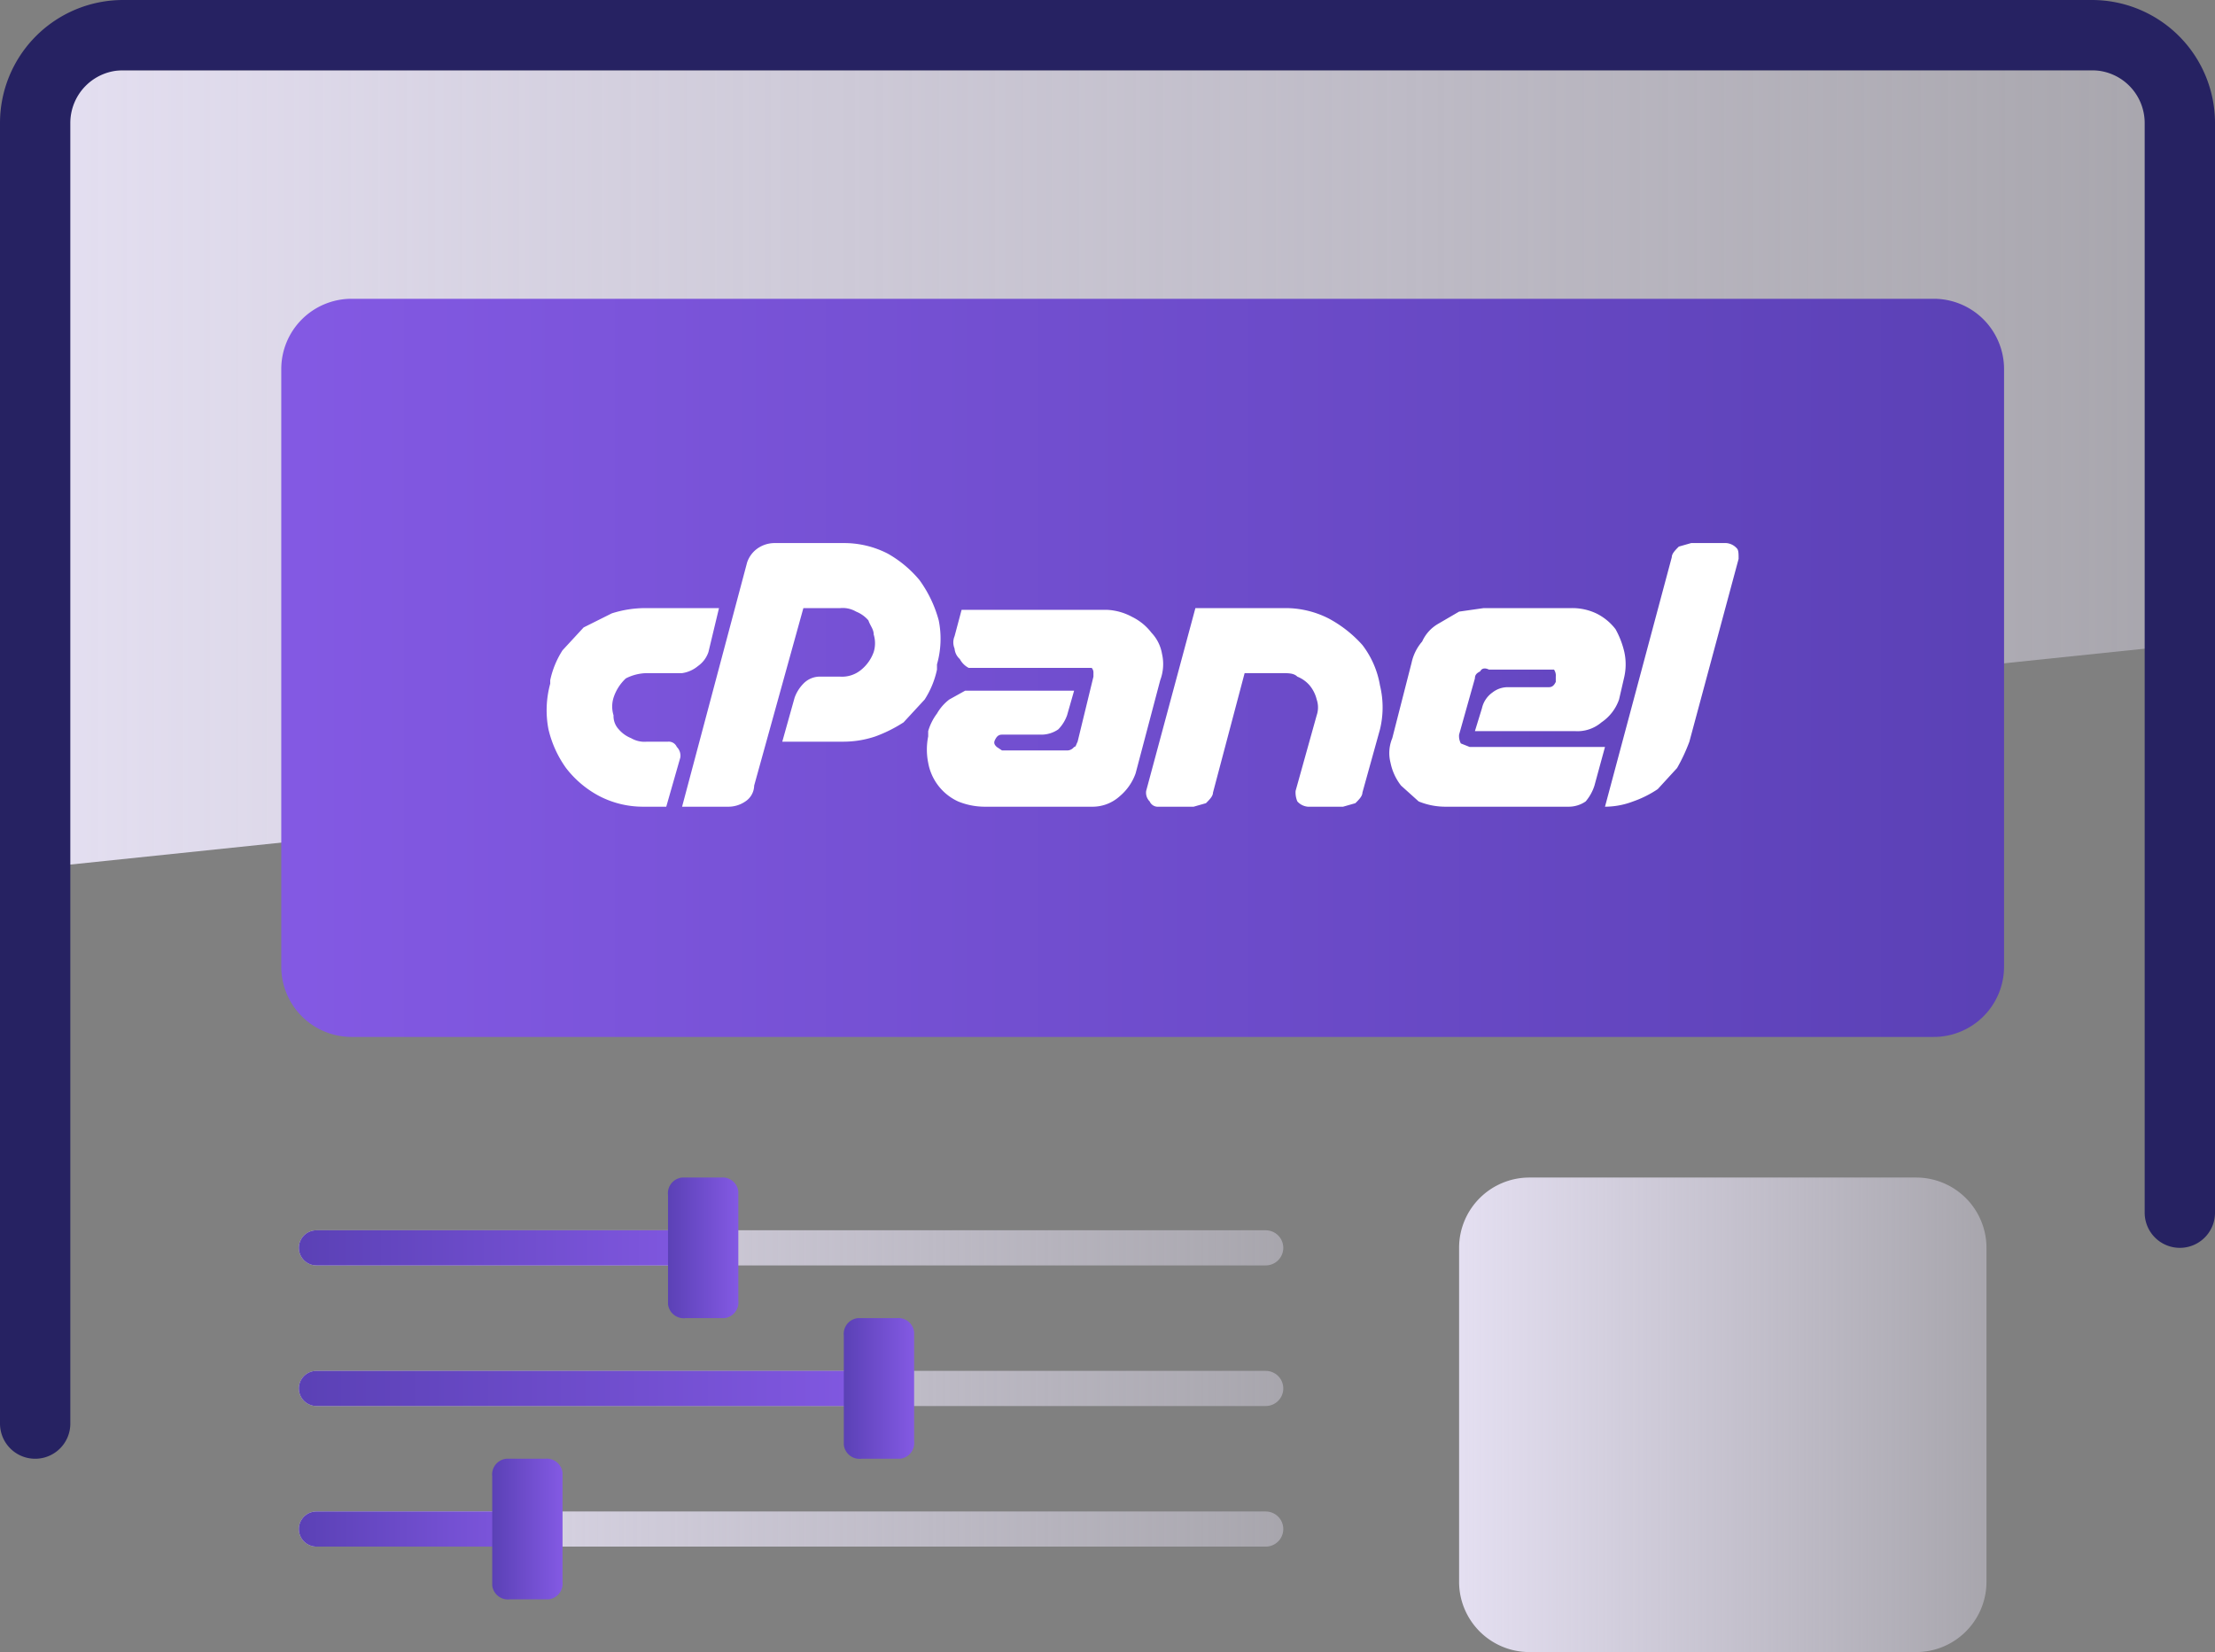
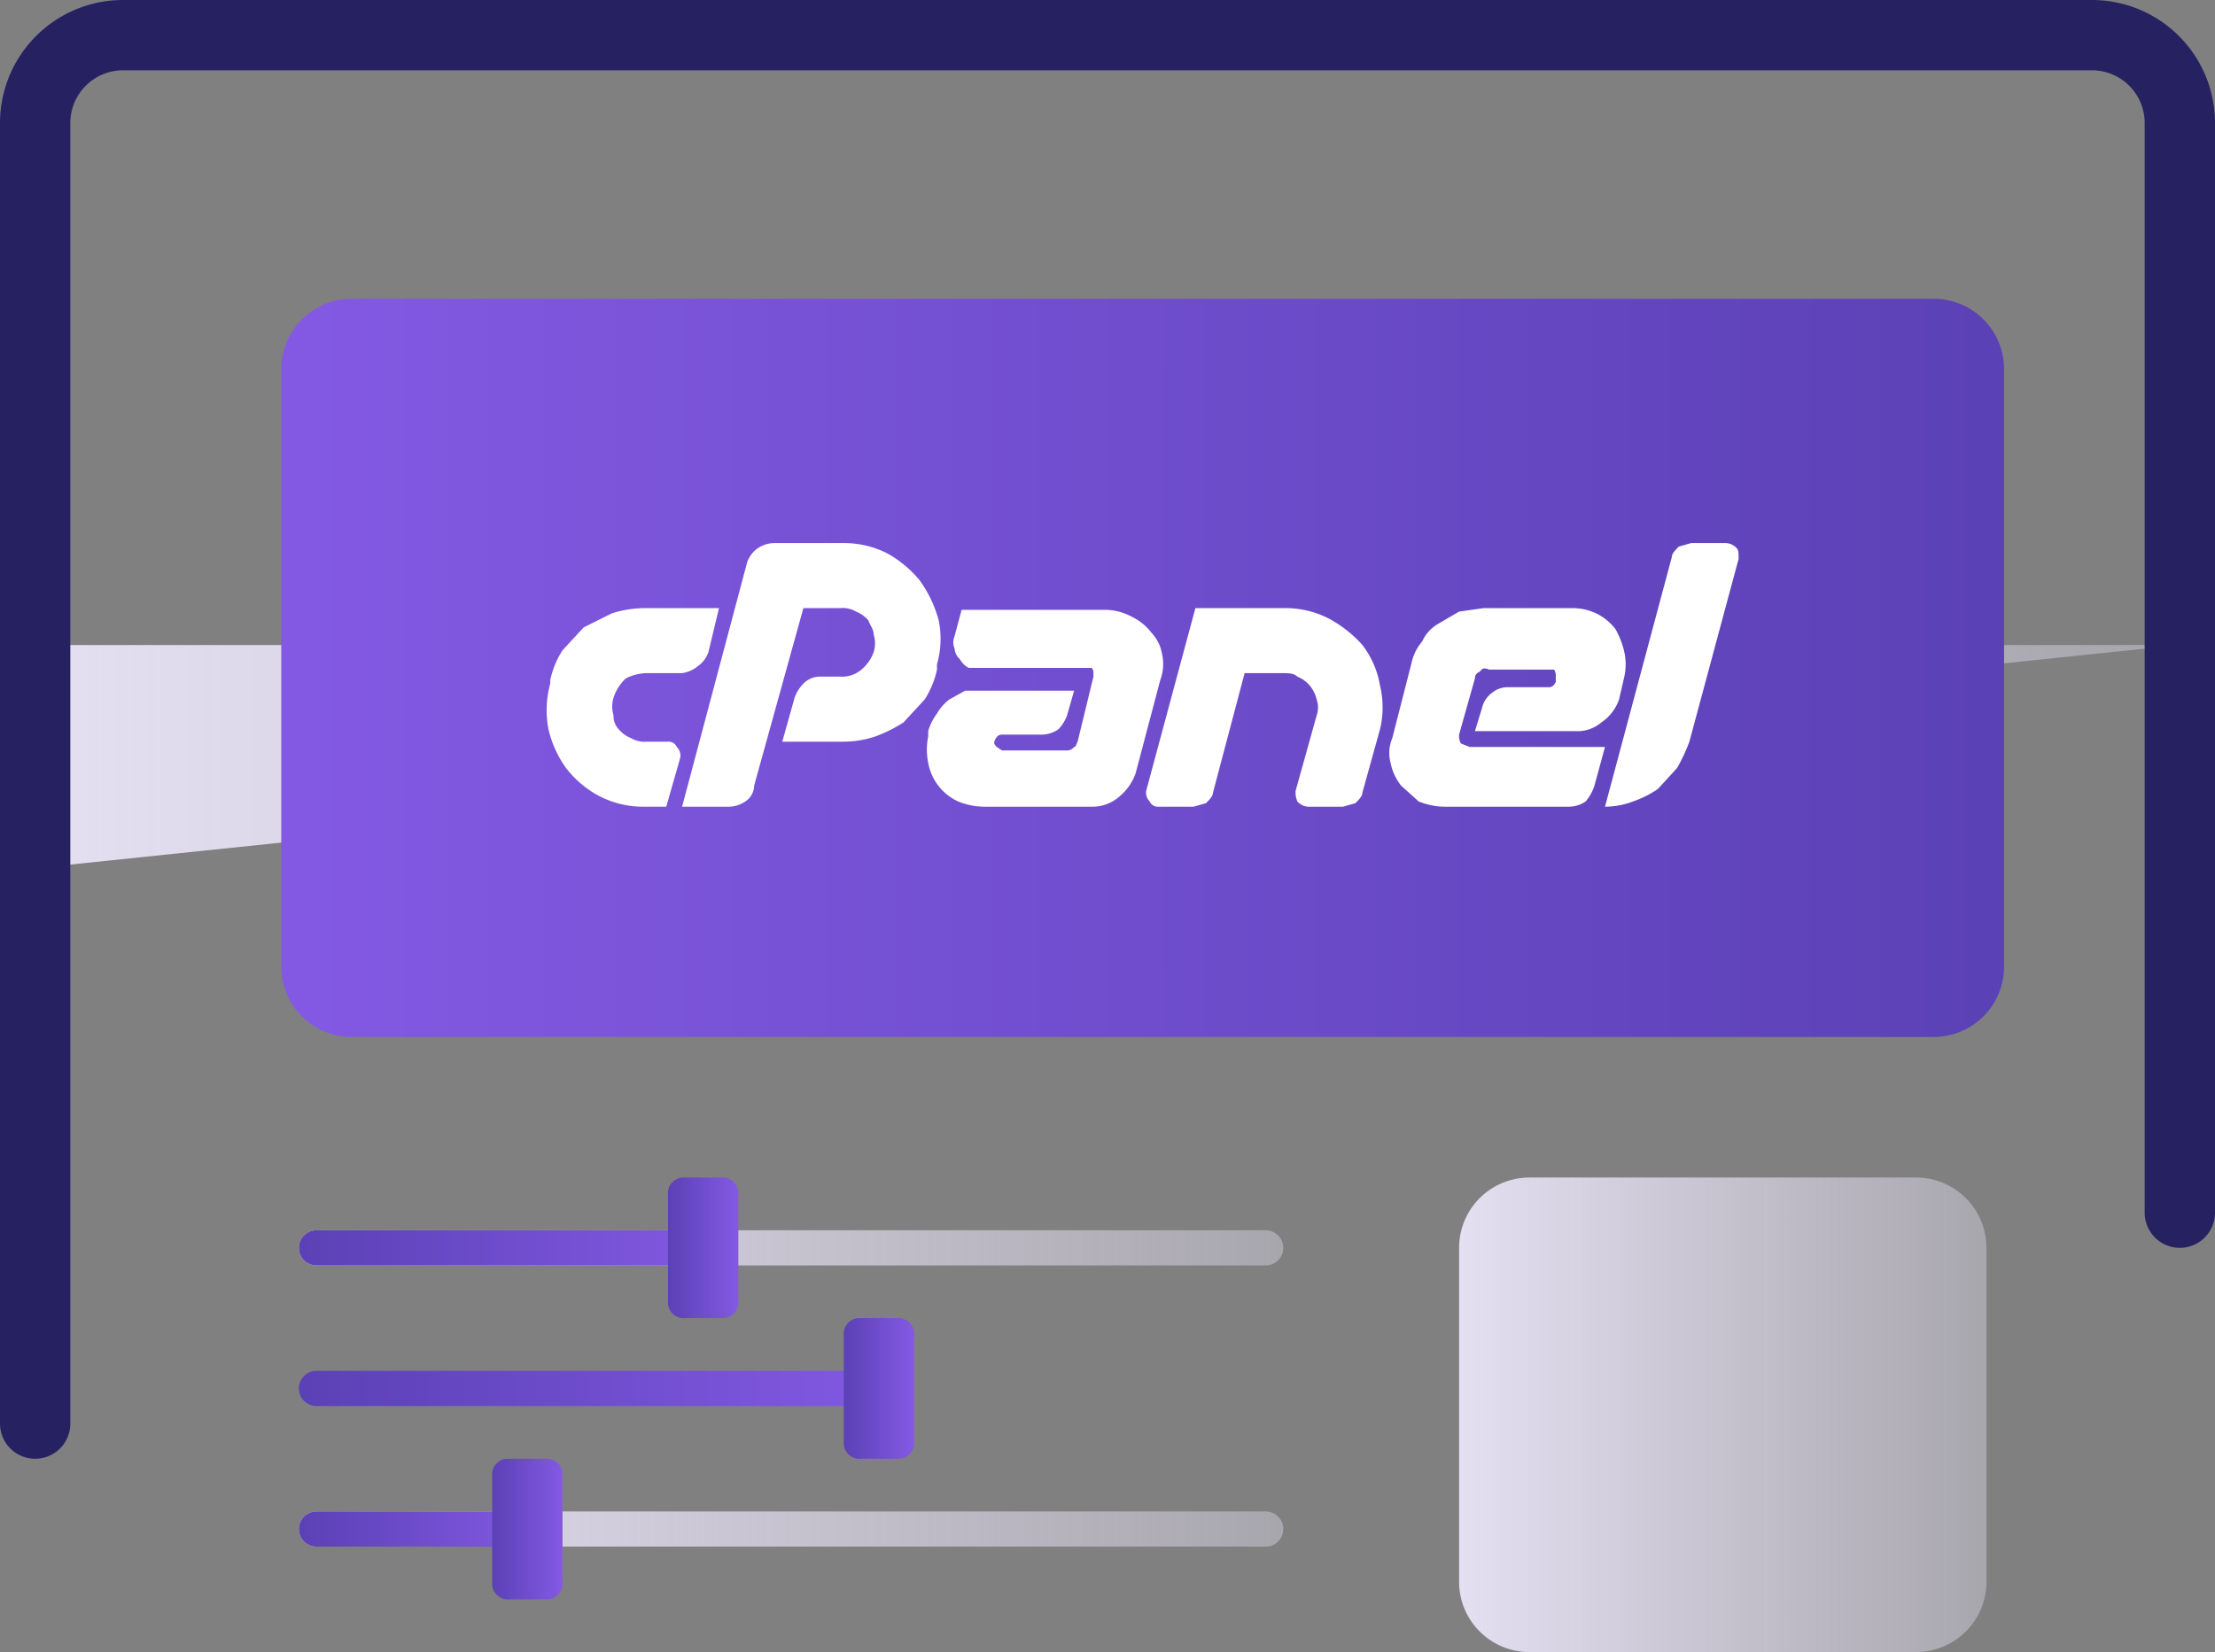
<svg xmlns="http://www.w3.org/2000/svg" xmlns:xlink="http://www.w3.org/1999/xlink" id="a96cf4fb-0235-4105-b780-a7c01f8b300b" data-name="b45e4075-9fed-456e-8a1a-1db852dacd93" viewBox="0 0 126 94">
  <rect x="0" y="0" width="126" height="94" fill="#808080" stroke="none" />
  <defs>
    <style>.a1e11a1a-9d09-4106-8dd7-c2f970acf4e7,.b4e648ee-bef7-4a3c-9f13-518abd87b51b,.b516cde5-552b-4e10-9d64-e406632edca0,.f524e9e2-a348-4747-8914-c10ea465fc02{fill-rule:evenodd;}.f524e9e2-a348-4747-8914-c10ea465fc02{fill:url(#b944a626-a774-4caf-b3b3-3f0cf9d397a1);}.ae5a241b-3b6e-4774-afb7-c48a4b089999,.b087b56e-dd59-453a-aab1-9106f179101a,.b5f57e9d-bc0c-46b1-8881-81b300a9a158,.b677b540-16c9-4027-8e52-b059557a20fa,.f42b95d9-3367-4973-b04d-b7978321b280,.f8221de9-6960-41f5-844c-75962fa7f432,.ff95a691-f20d-4535-8f17-c7e776d592c4{fill:none;stroke-linecap:round;}.f42b95d9-3367-4973-b04d-b7978321b280{stroke:#262262;stroke-width:4px;}.b8e825cd-93a3-4087-93de-209fc1cfaae0{fill:url(#b8f2c04b-fa98-49a7-82e5-23b39f5793cb);}.ae5a241b-3b6e-4774-afb7-c48a4b089999,.b087b56e-dd59-453a-aab1-9106f179101a,.b5f57e9d-bc0c-46b1-8881-81b300a9a158,.b677b540-16c9-4027-8e52-b059557a20fa,.f8221de9-6960-41f5-844c-75962fa7f432,.ff95a691-f20d-4535-8f17-c7e776d592c4{stroke-linejoin:round;stroke-width:2px;}.f8221de9-6960-41f5-844c-75962fa7f432{stroke:url(#ad672b36-cf75-4e88-9825-dfc2e56f562c);}.b677b540-16c9-4027-8e52-b059557a20fa{stroke:url(#bb799ccb-1e44-4044-b765-b3d7d19af61b);}.b516cde5-552b-4e10-9d64-e406632edca0{fill:url(#bc09e35f-e62b-4d44-bc7f-4cbccf35d06a);}.b5f57e9d-bc0c-46b1-8881-81b300a9a158{stroke:url(#a44caeec-01e3-4683-b9a9-672c1b51c8a4);}.b087b56e-dd59-453a-aab1-9106f179101a{stroke:url(#f816c89d-9ad0-482f-b2e6-71df14a38f02);}.a1e11a1a-9d09-4106-8dd7-c2f970acf4e7{fill:url(#b73d601e-16ea-446b-8b32-fd183269ca79);}.ae5a241b-3b6e-4774-afb7-c48a4b089999{stroke:url(#b2732cfc-f787-48a2-98a8-8b53565ce5ac);}.ff95a691-f20d-4535-8f17-c7e776d592c4{stroke:url(#b7f8809b-fabf-4746-a31c-24dfc40c3845);}.b4e648ee-bef7-4a3c-9f13-518abd87b51b{fill:url(#b66e18fe-f64e-49b0-b1cc-efc723752c46);}.a301809b-664c-4c9c-bf2e-9ca3cc8929b7{fill:url(#aa460380-14cb-4a48-a92e-e5e416688fbe);}.b65bffe5-d7be-435d-a4e7-b07e887f10f2{fill:#fff;}</style>
    <linearGradient id="b944a626-a774-4caf-b3b3-3f0cf9d397a1" x1="2" y1="20.7" x2="124" y2="20.7" gradientTransform="translate(0 6)" gradientUnits="userSpaceOnUse">
      <stop offset="0" stop-color="#e4dff1" />
      <stop offset="1" stop-color="#e4dff1" stop-opacity="0.4" />
    </linearGradient>
    <linearGradient id="b8f2c04b-fa98-49a7-82e5-23b39f5793cb" x1="114" y1="32" x2="16" y2="32" gradientTransform="translate(0 6)" gradientUnits="userSpaceOnUse">
      <stop offset="0.01" stop-color="#5b41b6" />
      <stop offset="0.99" stop-color="#8359e3" />
    </linearGradient>
    <linearGradient id="ad672b36-cf75-4e88-9825-dfc2e56f562c" x1="17" y1="71" x2="73" y2="71" gradientTransform="matrix(1, 0, 0, 1, 0, 0)" xlink:href="#b944a626-a774-4caf-b3b3-3f0cf9d397a1" />
    <linearGradient id="bb799ccb-1e44-4044-b765-b3d7d19af61b" x1="17" y1="71" x2="41" y2="71" gradientTransform="matrix(1, 0, 0, 1, 0, 0)" xlink:href="#b8f2c04b-fa98-49a7-82e5-23b39f5793cb" />
    <linearGradient id="bc09e35f-e62b-4d44-bc7f-4cbccf35d06a" x1="37.99" y1="71" x2="42.01" y2="71" gradientTransform="matrix(1, 0, 0, 1, 0, 0)" xlink:href="#b8f2c04b-fa98-49a7-82e5-23b39f5793cb" />
    <linearGradient id="a44caeec-01e3-4683-b9a9-672c1b51c8a4" x1="17" y1="79" x2="73" y2="79" gradientTransform="matrix(1, 0, 0, 1, 0, 0)" xlink:href="#b944a626-a774-4caf-b3b3-3f0cf9d397a1" />
    <linearGradient id="f816c89d-9ad0-482f-b2e6-71df14a38f02" x1="17" y1="79" x2="51" y2="79" gradientTransform="matrix(1, 0, 0, 1, 0, 0)" xlink:href="#b8f2c04b-fa98-49a7-82e5-23b39f5793cb" />
    <linearGradient id="b73d601e-16ea-446b-8b32-fd183269ca79" x1="47.99" y1="79" x2="52.01" y2="79" gradientTransform="matrix(1, 0, 0, 1, 0, 0)" xlink:href="#b8f2c04b-fa98-49a7-82e5-23b39f5793cb" />
    <linearGradient id="b2732cfc-f787-48a2-98a8-8b53565ce5ac" x1="17" y1="87" x2="73" y2="87" gradientTransform="matrix(1, 0, 0, 1, 0, 0)" xlink:href="#b944a626-a774-4caf-b3b3-3f0cf9d397a1" />
    <linearGradient id="b7f8809b-fabf-4746-a31c-24dfc40c3845" x1="17" y1="87" x2="31" y2="87" gradientTransform="matrix(1, 0, 0, 1, 0, 0)" xlink:href="#b8f2c04b-fa98-49a7-82e5-23b39f5793cb" />
    <linearGradient id="b66e18fe-f64e-49b0-b1cc-efc723752c46" x1="27.99" y1="87" x2="32.01" y2="87" gradientTransform="matrix(1, 0, 0, 1, 0, 0)" xlink:href="#b8f2c04b-fa98-49a7-82e5-23b39f5793cb" />
    <linearGradient id="aa460380-14cb-4a48-a92e-e5e416688fbe" x1="83" y1="80.5" x2="113" y2="80.5" gradientTransform="matrix(1, 0, 0, 1, 0, 0)" xlink:href="#b944a626-a774-4caf-b3b3-3f0cf9d397a1" />
  </defs>
-   <path class="f524e9e2-a348-4747-8914-c10ea465fc02" d="M2,49.4,124,36.7V4H2Z" />
+   <path class="f524e9e2-a348-4747-8914-c10ea465fc02" d="M2,49.4,124,36.7H2Z" />
  <path class="f42b95d9-3367-4973-b04d-b7978321b280" d="M124,69V7a5,5,0,0,0-5-5H7A5,5,0,0,0,2,7V81" />
  <path class="b8e825cd-93a3-4087-93de-209fc1cfaae0" d="M20,17h90a4,4,0,0,1,4,4V55a4,4,0,0,1-4,4H20a4,4,0,0,1-4-4V21A4,4,0,0,1,20,17Z" />
  <path class="f8221de9-6960-41f5-844c-75962fa7f432" d="M18,71H72" />
  <path class="b677b540-16c9-4027-8e52-b059557a20fa" d="M18,71H40" />
  <path class="b516cde5-552b-4e10-9d64-e406632edca0" d="M39,67h2a.9.9,0,0,1,1,.8V74a.9.9,0,0,1-.8,1H39a.9.9,0,0,1-1-.8V68a.9.9,0,0,1,.8-1Z" />
-   <path class="b5f57e9d-bc0c-46b1-8881-81b300a9a158" d="M18,79H72" />
  <path class="b087b56e-dd59-453a-aab1-9106f179101a" d="M18,79H50" />
  <path class="a1e11a1a-9d09-4106-8dd7-c2f970acf4e7" d="M49,75h2a.9.9,0,0,1,1,.8V82a.9.9,0,0,1-.8,1H49a.9.9,0,0,1-1-.8V76a.9.9,0,0,1,.8-1Z" />
  <path class="ae5a241b-3b6e-4774-afb7-c48a4b089999" d="M18,87H72" />
  <path class="ff95a691-f20d-4535-8f17-c7e776d592c4" d="M18,87H30" />
  <path class="b4e648ee-bef7-4a3c-9f13-518abd87b51b" d="M29,83h2a.9.9,0,0,1,1,.8V90a.9.9,0,0,1-.8,1H29a.9.9,0,0,1-1-.8V84a.9.9,0,0,1,.8-1Z" />
  <path class="a301809b-664c-4c9c-bf2e-9ca3cc8929b7" d="M87,67h22a4,4,0,0,1,4,4V90a4,4,0,0,1-4,4H87a4,4,0,0,1-4-4V71A4,4,0,0,1,87,67Z" />
  <path class="b65bffe5-d7be-435d-a4e7-b07e887f10f2" d="M36.7,34.6h4.2l-.6,2.5a1.6,1.6,0,0,1-.6.8,1.8,1.8,0,0,1-.9.4h-2a2.7,2.7,0,0,0-1.2.3,2.6,2.6,0,0,0-.7,1.1,1.7,1.7,0,0,0,0,1,1.1,1.1,0,0,0,.3.8,1.8,1.8,0,0,0,.7.5,1.5,1.5,0,0,0,.9.2H38a.5.5,0,0,1,.5.3.7.7,0,0,1,.2.6l-.8,2.8H36.6a5.4,5.4,0,0,1-2.5-.6,5.8,5.8,0,0,1-1.9-1.6,6.2,6.2,0,0,1-1-2.2,5.7,5.7,0,0,1,.1-2.6v-.2A5.1,5.1,0,0,1,32,37l1.2-1.3,1.6-.8A6.3,6.3,0,0,1,36.7,34.6Zm2.1,11.3L42.5,32a1.6,1.6,0,0,1,.6-.8,1.7,1.7,0,0,1,1-.3H48a5.4,5.4,0,0,1,2.5.6A6.5,6.5,0,0,1,52.3,33a7,7,0,0,1,1.1,2.3,5.3,5.3,0,0,1-.1,2.5v.3a5.1,5.1,0,0,1-.7,1.7l-1.2,1.3a8,8,0,0,1-1.6.8,5.7,5.7,0,0,1-1.8.3H44.5l.7-2.5a2.2,2.2,0,0,1,.5-.8,1.3,1.3,0,0,1,1-.4h1.1a1.7,1.7,0,0,0,1.2-.4,2.3,2.3,0,0,0,.7-1,1.7,1.7,0,0,0,0-1c0-.3-.2-.5-.3-.8a1.8,1.8,0,0,0-.7-.5,1.5,1.5,0,0,0-.9-.2H45.7L42.9,44.7a1.1,1.1,0,0,1-.5.9,1.7,1.7,0,0,1-1,.3Zm23.4-7.4v-.2a.4.4,0,0,0-.1-.3h-7a1.2,1.2,0,0,1-.5-.5.9.9,0,0,1-.3-.6.9.9,0,0,1,0-.7l.4-1.5H63a3.3,3.3,0,0,1,1.4.4,3.1,3.1,0,0,1,1.1.9,2.3,2.3,0,0,1,.6,1.2,2.6,2.6,0,0,1-.1,1.5L64.6,44a3,3,0,0,1-.9,1.3,2.3,2.3,0,0,1-1.6.6H56a4,4,0,0,1-1.5-.3,3,3,0,0,1-1.7-2.2,3.8,3.8,0,0,1,0-1.5v-.3a3.1,3.1,0,0,1,.5-1,2.7,2.7,0,0,1,.7-.8l.9-.5h6.2l-.4,1.4a2.2,2.2,0,0,1-.5.8,1.7,1.7,0,0,1-1,.3H57c-.2,0-.3.1-.4.3s0,.3.1.4l.3.2h3.7a.5.5,0,0,0,.4-.2c.1,0,.1-.1.2-.3h0Zm10.9-3.9a5.4,5.4,0,0,1,2.5.6,7,7,0,0,1,1.9,1.5,5.2,5.2,0,0,1,1,2.3,5.3,5.3,0,0,1,0,2.5l-1,3.6c0,.2-.2.4-.4.6l-.7.2h-2a.9.9,0,0,1-.6-.3,1.3,1.3,0,0,1-.1-.6l1.2-4.3a1.4,1.4,0,0,0,0-.9,2,2,0,0,0-.4-.8,1.8,1.8,0,0,0-.7-.5c-.2-.2-.5-.2-.9-.2H70.8L69,45.1c0,.2-.2.4-.4.6l-.7.2h-2a.5.5,0,0,1-.5-.3.7.7,0,0,1-.2-.6L68,34.6Zm11.1,3.6c-.2.1-.3.2-.3.4L83,41.8a.9.9,0,0,0,.1.5l.5.2h7.7l-.6,2.2a2.6,2.6,0,0,1-.5.9,1.7,1.7,0,0,1-1,.3h-7a4,4,0,0,1-1.5-.3l-1-.9a3.1,3.1,0,0,1-.6-1.3,2.2,2.2,0,0,1,.1-1.4l1.1-4.3a2.7,2.7,0,0,1,.6-1.2,2.2,2.2,0,0,1,.9-1l1.2-.7,1.4-.2h5a3.2,3.2,0,0,1,1.4.3,3.1,3.1,0,0,1,1.1.9,5,5,0,0,1,.5,1.3,3.3,3.3,0,0,1,0,1.4l-.3,1.3a2.6,2.6,0,0,1-1,1.3,2.1,2.1,0,0,1-1.5.5H83.9l.4-1.3a1.5,1.5,0,0,1,.6-.9,1.4,1.4,0,0,1,.9-.3h2.3c.2,0,.3-.1.4-.3v-.3a.6.6,0,0,0-.1-.4H84.7C84.5,38,84.3,38,84.2,38.2Zm7.1,7.7,3.8-14.2c0-.2.2-.4.4-.6l.7-.2h2a.9.9,0,0,1,.6.3c.1.1.1.3.1.6L96.1,42.2a10.1,10.1,0,0,1-.7,1.5l-1.1,1.2a6.1,6.1,0,0,1-1.4.7A4.5,4.5,0,0,1,91.3,45.9Z" />
</svg>